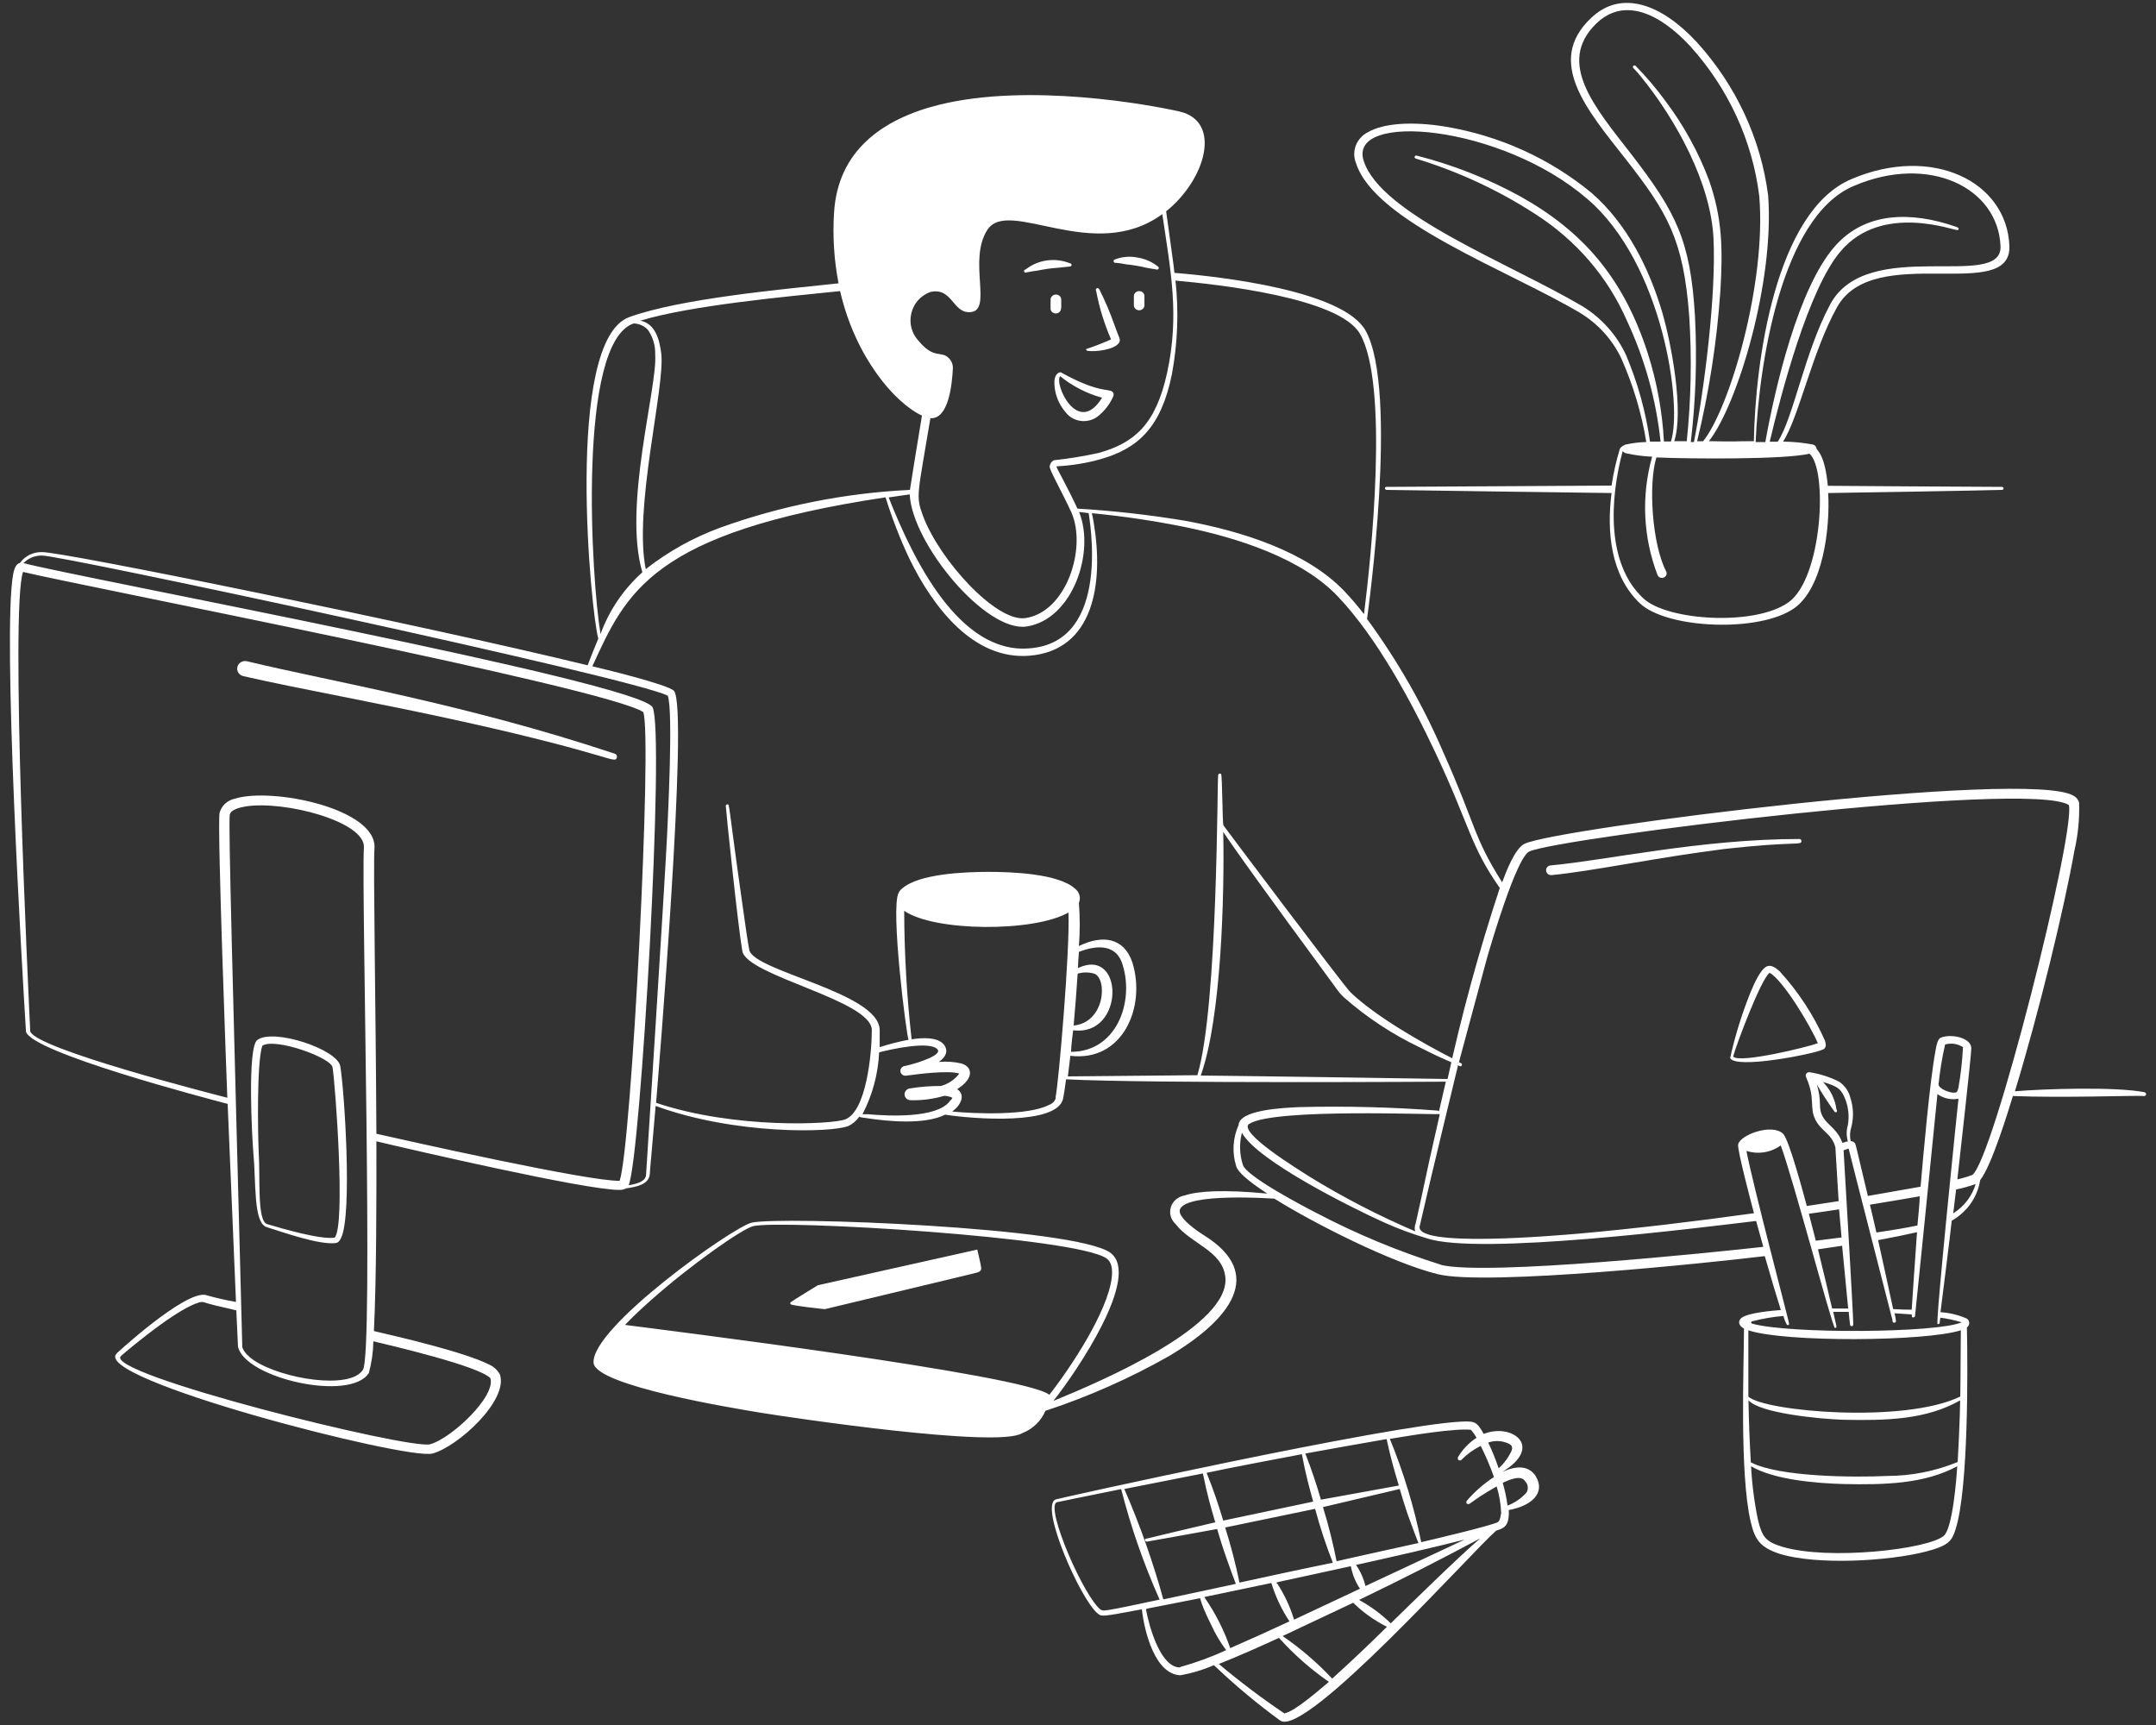
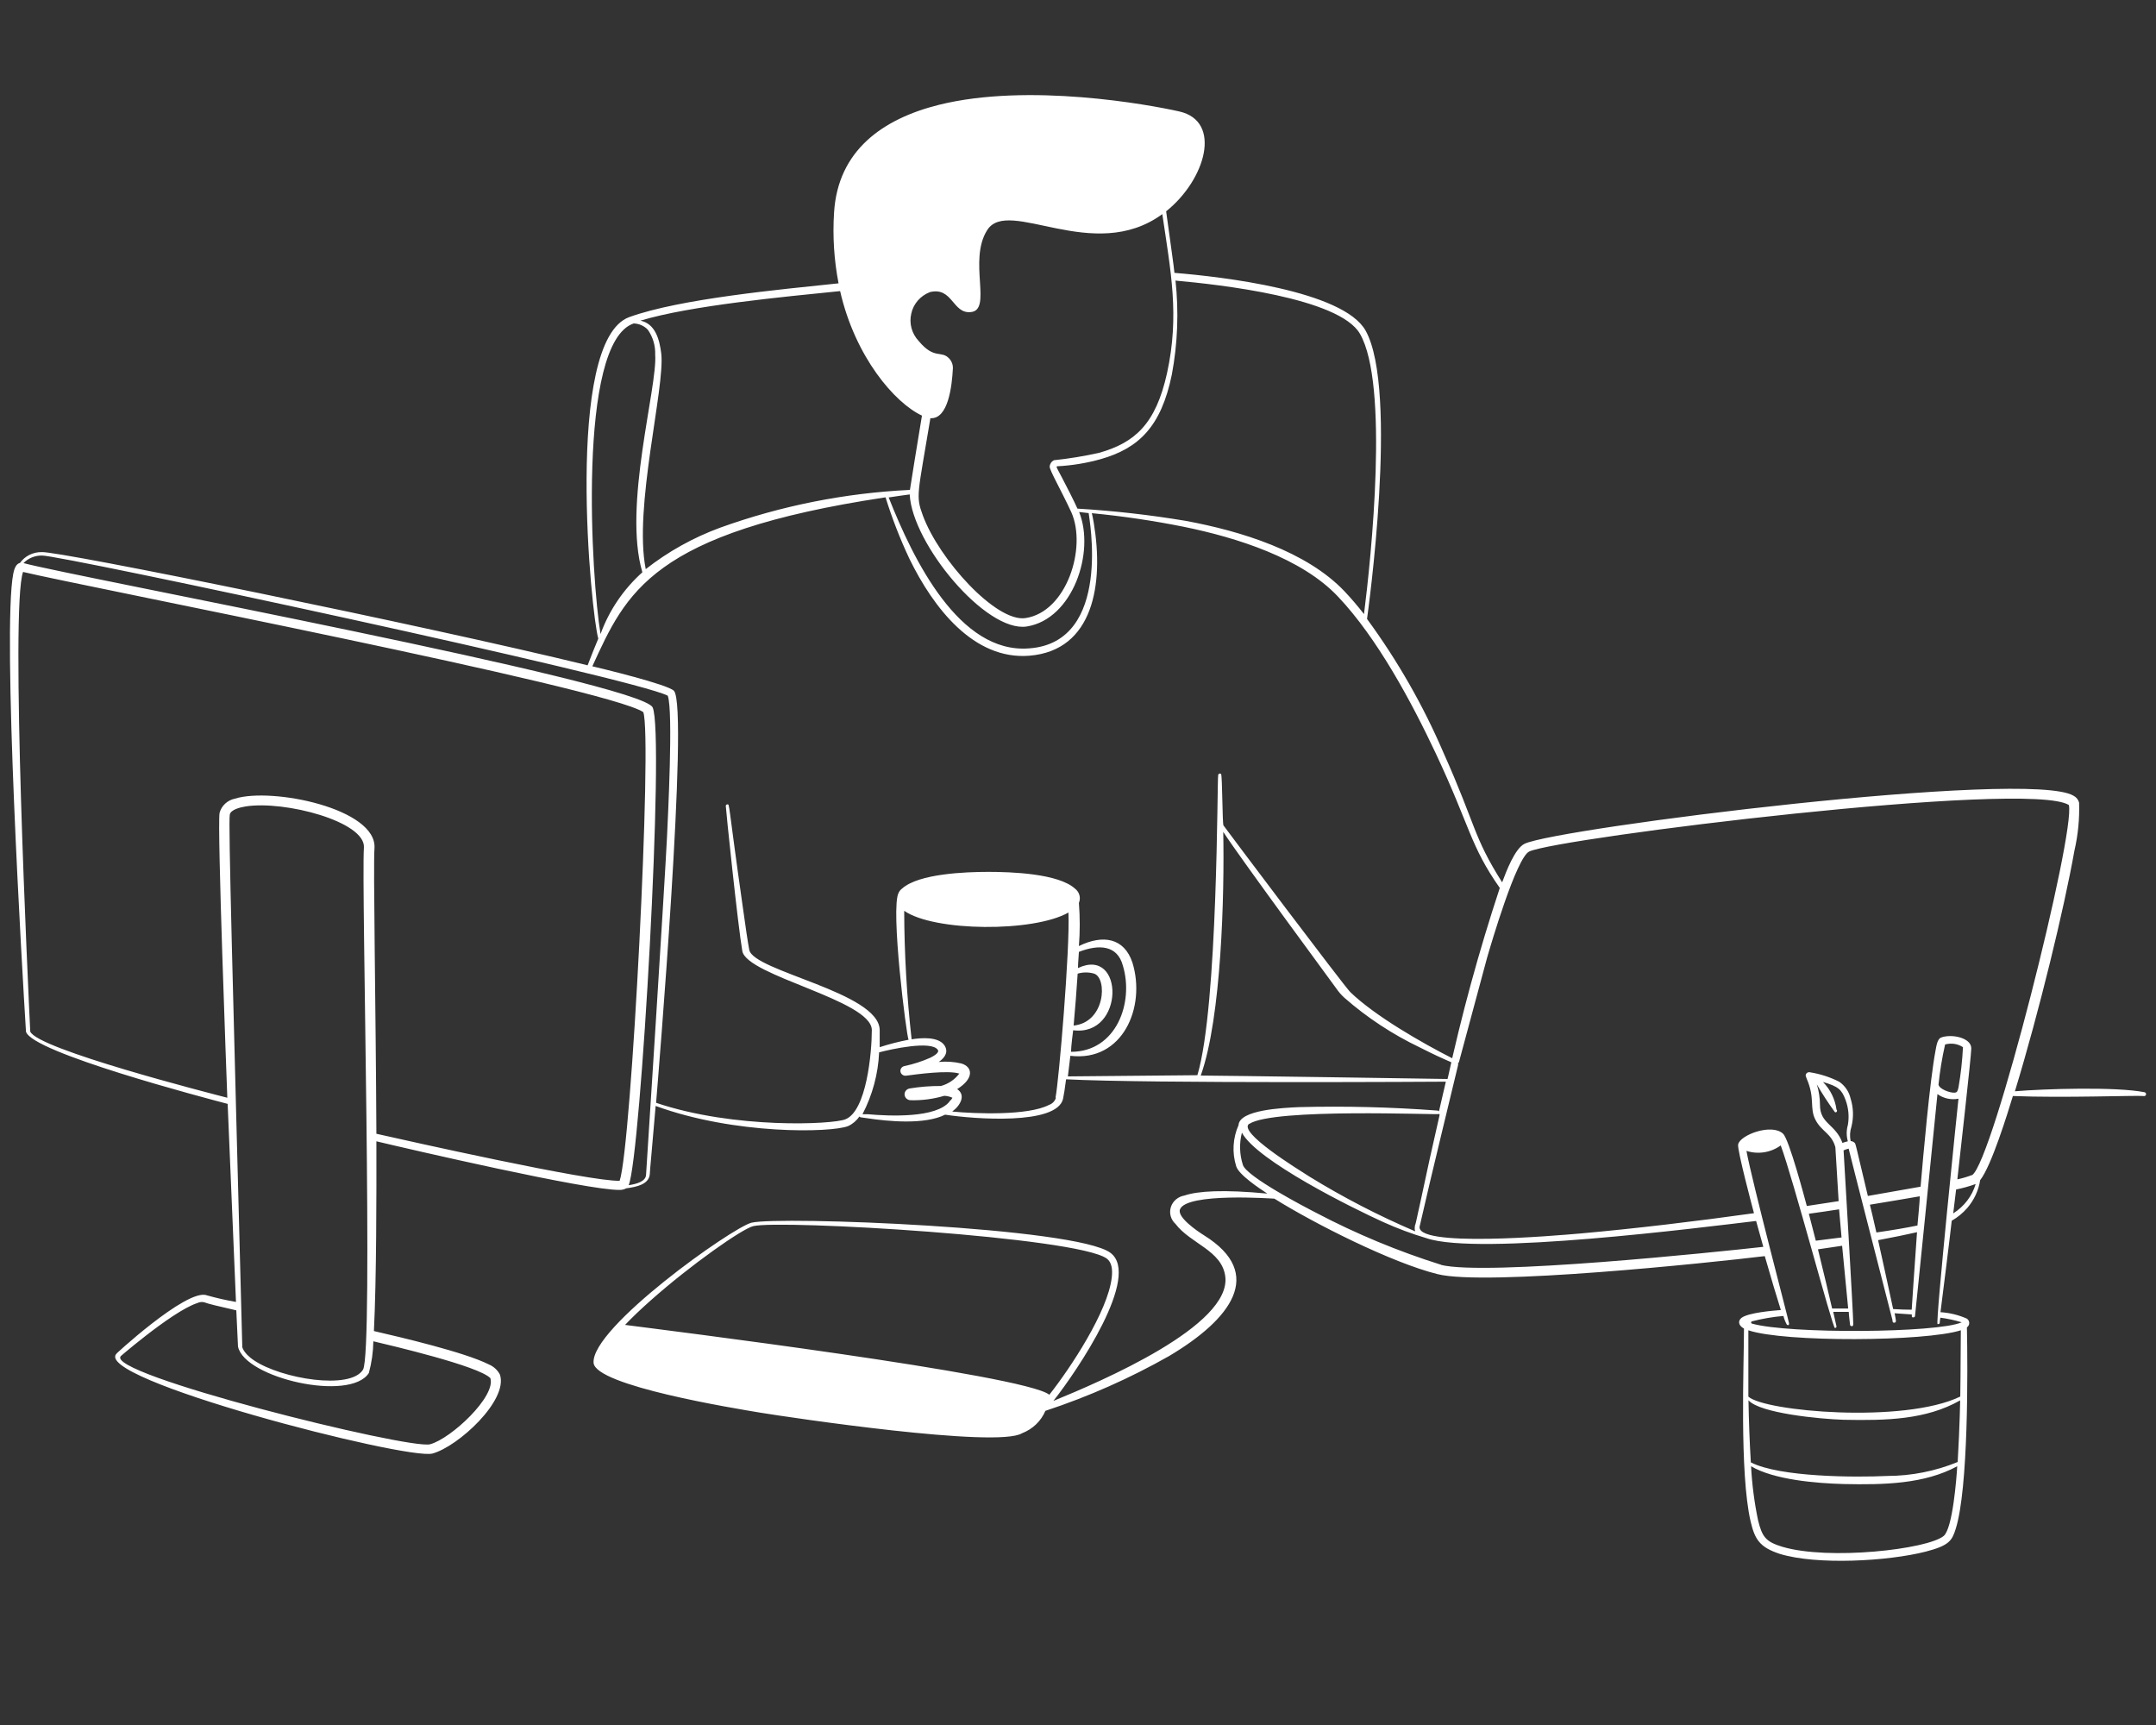
<svg xmlns="http://www.w3.org/2000/svg" width="210" height="168" viewBox="0 0 210 168" fill="none">
  <rect x="0" y="0" width="210" height="168" fill="#333333" stroke="none" />
-   <path d="M153.87 30.45C155.648 31.524 157.057 33.076 157.921 34.913C159.081 37.517 159.898 40.251 160.352 43.05C159.681 43.067 159.014 43.148 158.359 43.291C158.283 43.291 157.845 43.512 157.768 43.743C157.417 44.907 157.15 46.093 156.969 47.292L135.069 47.418C134.817 47.418 134.85 47.702 135.069 47.712C135.069 47.712 155.063 48.006 156.969 48.017C156.487 51.839 156.892 56.038 159.717 58.748C162.378 61.267 171.423 61.624 174.784 59.22C177.577 57.215 178.266 51.419 178.069 48.017C178.726 48.017 193.531 47.764 194.998 47.712C195.039 47.712 195.078 47.697 195.106 47.669C195.135 47.641 195.151 47.604 195.151 47.565C195.151 47.526 195.135 47.489 195.106 47.461C195.078 47.434 195.039 47.418 194.998 47.418C192.501 47.418 178.036 47.313 178.036 47.313C177.741 44.163 176.941 43.848 176.941 43.701C176.932 43.604 176.892 43.512 176.825 43.438C176.758 43.365 176.668 43.313 176.569 43.291C175.617 43.113 174.649 43.018 173.678 43.008C175.211 40.645 176.525 34.219 178.934 29.915C182.504 23.499 195.94 29.61 195.721 23.94C195.458 17.64 188.165 14.101 180.336 17.441C172.901 20.59 170.963 35.291 170.831 42.966C168.587 42.966 169.671 43.029 166.451 42.966C169.266 39.375 172.846 27.405 172.222 19.037C171.507 13.483 169.069 8.263 165.225 4.053C161.852 0.43 157.899 -1.103 154.921 1.806C150.541 6.006 154.571 10.7 158.316 15.456C162.433 20.706 163.977 23.32 164.535 30.797C164.797 34.853 164.716 38.922 164.294 42.966H163.079C164.02 40.016 162.805 33.516 161.918 30.46C160.648 26.145 158.48 21.798 155.041 18.805C150.98 15.442 146.04 13.203 140.752 12.327C137.521 11.802 134.762 12.002 133.262 12.863C132.71 13.138 132.284 13.599 132.066 14.157C131.848 14.715 131.852 15.331 132.079 15.886C133.897 21.588 146.752 26.25 153.87 30.45ZM180.555 18.113C187.881 14.963 194.626 18.27 194.856 23.982C195.031 28.36 181.858 22.932 178.266 29.642C175.77 34.282 174.664 40.772 173.153 43.019H172.375C173.47 38.388 176.153 28.087 179.307 24.444C183.336 19.73 190.355 22.48 190.662 22.407C190.782 22.407 190.903 22.218 190.541 22.092C186.161 20.57 181.705 20.601 178.726 23.982C175.146 28.035 172.89 37.8 171.948 43.05H171.007C171.302 35.7 173.448 21.105 180.555 18.113ZM165.094 30.786C164.656 23.373 163.232 20.654 158.907 15.036C155.359 10.469 151.559 6.111 155.479 2.299C158.151 -0.305 161.633 1.249 164.656 4.525C168.356 8.633 170.69 13.709 171.357 19.099C172.069 27.605 168.455 39.816 165.882 42.977H165.302C166.473 38.169 167.231 33.277 167.568 28.35C167.82 24.15 167.743 21.231 166.473 17.577C165.43 14.795 163.981 12.168 162.17 9.775C161.306 8.595 160.354 7.476 159.323 6.426C159.297 6.395 159.259 6.376 159.218 6.372C159.177 6.368 159.136 6.38 159.104 6.405C159.072 6.43 159.052 6.466 159.048 6.506C159.044 6.545 159.056 6.584 159.082 6.615C159.356 6.89 159.612 7.181 159.849 7.486C163.265 11.687 166.638 17.819 166.9 23.236C167.163 28.654 166.035 37.695 164.995 43.05H164.688C165.172 38.979 165.308 34.878 165.094 30.786ZM176.252 44.184C178.058 45.77 177.489 56.301 174.215 58.653C170.941 61.005 162.411 60.449 160.089 58.296C156.432 54.925 156.804 48.615 158.053 43.932C158.13 44.03 158.237 44.103 158.359 44.142C159.201 44.328 160.059 44.441 160.922 44.478C159.85 48.288 160.037 52.324 161.458 56.028C161.51 56.134 161.604 56.215 161.719 56.255C161.834 56.294 161.961 56.288 162.071 56.238C162.182 56.188 162.267 56.098 162.308 55.987C162.349 55.877 162.343 55.756 162.29 55.65C160.911 53.004 160.538 47.124 161.338 44.551C164.754 44.699 173.897 44.761 176.252 44.184ZM154.571 19.341C161.995 25.641 163.9 39.596 162.75 42.998H162.071C161.916 40.08 161.386 37.191 160.495 34.398C158.129 27.048 154.165 22.533 148.088 19.131C144.914 17.39 141.516 16.052 137.981 15.152C137.941 15.142 137.898 15.148 137.862 15.168C137.826 15.189 137.8 15.223 137.79 15.262C137.78 15.301 137.786 15.342 137.808 15.376C137.829 15.411 137.864 15.436 137.905 15.445C142.031 16.7 145.948 18.518 149.534 20.843C153.51 23.381 156.615 26.99 158.458 31.216C160.206 34.952 161.316 38.934 161.743 43.008H160.714C160.309 40.126 159.529 37.304 158.392 34.608C157.504 32.669 156.047 31.02 154.198 29.862C146.96 25.588 134.488 20.905 132.824 15.655C131.28 10.836 146.161 12.117 154.571 19.341ZM59.886 73.406C45.301 68.544 32.226 66.371 24.09 64.407C23.99 64.38 23.884 64.373 23.78 64.385C23.677 64.398 23.577 64.431 23.486 64.482C23.396 64.533 23.317 64.6 23.255 64.681C23.193 64.762 23.148 64.854 23.124 64.951C23.1 65.049 23.096 65.15 23.114 65.249C23.131 65.348 23.169 65.443 23.226 65.527C23.282 65.612 23.356 65.684 23.442 65.741C23.529 65.797 23.626 65.837 23.729 65.856C28.963 67.064 36.869 68.45 45.421 70.35C59.547 73.5 59.853 74.434 60.083 73.784C60.108 73.708 60.101 73.627 60.064 73.556C60.027 73.486 59.964 73.432 59.886 73.406ZM175.463 81.9C175.463 81.875 175.458 81.851 175.448 81.828C175.438 81.805 175.424 81.784 175.405 81.766C175.387 81.749 175.365 81.735 175.342 81.725C175.318 81.716 175.292 81.711 175.266 81.711C165.663 81.711 156.323 83.811 151.034 84.284C150.969 84.289 150.907 84.306 150.85 84.335C150.792 84.364 150.742 84.404 150.701 84.452C150.66 84.5 150.63 84.555 150.612 84.615C150.594 84.674 150.588 84.736 150.596 84.798C150.601 84.86 150.62 84.921 150.65 84.976C150.68 85.031 150.721 85.08 150.771 85.12C150.82 85.16 150.878 85.191 150.94 85.209C151.002 85.228 151.068 85.234 151.132 85.228C155.009 84.861 161.721 83.454 168.006 82.677C174.981 81.9 175.474 82.373 175.463 81.9ZM142.383 103.75C142.393 103.733 142.399 103.714 142.4 103.695C142.402 103.676 142.4 103.656 142.394 103.638C142.388 103.619 142.378 103.602 142.365 103.587C142.352 103.572 142.336 103.56 142.318 103.551L142.044 103.414L141.978 103.729C142.164 103.813 142.307 103.95 142.383 103.75Z" fill="white" />
  <path d="M208.894 106.375C206.079 105.819 199.126 106.039 196.257 106.281C198.622 98.532 201.064 88.431 202.05 82.866C202.407 81.326 202.561 79.749 202.51 78.172C202.474 78.031 202.408 77.898 202.315 77.782C202.223 77.667 202.106 77.571 201.973 77.5C197.593 74.865 151.702 80.65 148.504 82.173C147.552 82.624 146.698 84.903 146.314 85.932C143.478 81.459 143.774 80.398 140.609 73.332C138.637 68.729 136.136 64.352 133.152 60.28C133.229 59.724 136.262 37.999 133.01 32.193C130.82 28.308 118.961 26.943 114.395 26.575C114.395 26.344 113.826 22.375 113.585 20.58C117.439 17.493 119.06 11.812 114.877 10.857C111.909 10.185 100.193 8.043 91.466 10.206C85.991 11.571 81.611 14.637 81.239 20.706C81.091 23.011 81.239 25.324 81.677 27.594C76.015 28.192 66.27 29.085 61.298 30.88C54.904 33.19 57.597 60.018 58.276 62.191C57.904 63.073 57.554 63.966 57.236 64.795C41.304 60.9 5.64 53.634 4.052 53.77C3.638 53.766 3.23 53.859 2.863 54.042C2.496 54.225 2.182 54.493 1.95 54.82C1.522 54.915 1.369 55.492 1.293 55.87C0.198 61.456 2.179 94.815 2.53 100.474C3.11 102.511 19.984 106.932 22.174 107.509C22.284 110.271 22.864 123.984 22.985 126.798C22.032 126.632 21.089 126.418 20.159 126.157C18.21 125.391 10.742 132.363 11.399 131.785C8.541 134.221 39.639 142.233 42.125 141.561C44.611 140.889 49.527 136.384 48.695 133.875C48.465 133.428 48.077 133.075 47.6 132.877C45.246 131.691 39.015 130.231 36.42 129.633C36.672 124.551 36.672 116.214 36.661 111.153C39.738 111.888 57.203 115.941 60.357 115.888C60.583 115.891 60.806 115.837 61.003 115.731C62.01 115.594 63.193 115.353 63.291 114.366C63.291 114.072 63.543 111.51 63.861 107.709C71.581 110.533 80.943 110.323 82.607 109.672C83.056 109.465 83.435 109.141 83.702 108.738C83.779 108.832 83.812 108.811 84.392 108.895C86.582 109.231 90.086 109.546 92.057 108.559C94.849 108.99 102.941 109.609 103.544 107.016C103.62 106.669 103.73 105.966 103.839 105.115C111.942 105.535 140.719 105.346 140.828 105.346L140.16 108.234C140.144 108.21 140.121 108.191 140.094 108.178C140.067 108.165 140.037 108.159 140.007 108.16C140.007 108.076 140.007 108.097 140.007 108.16C135.523 107.822 131.024 107.709 126.528 107.824C124.929 107.898 120.713 108.087 120.637 109.578C120.077 110.845 119.995 112.26 120.407 113.578C120.648 114.408 122.684 115.752 123.44 116.245C119.158 115.836 116.662 115.993 115.37 116.434C115.062 116.486 114.776 116.618 114.542 116.816C114.308 117.014 114.137 117.271 114.046 117.557C113.955 117.843 113.949 118.148 114.028 118.437C114.107 118.726 114.268 118.989 114.494 119.196C115.961 121.128 119.016 121.779 119.344 124.309C119.969 129.108 107.245 134.536 102.602 136.437C104.934 133.497 111.187 124.246 108.154 122.01C104.781 119.521 75.862 118.429 73.201 119.08C71.329 119.542 57.565 129.297 57.816 132.73C57.992 134.967 71.537 137.161 74.055 137.581C76.891 138.043 97.127 141.067 99.547 139.587C100.06 139.388 100.526 139.093 100.918 138.717C101.309 138.342 101.617 137.895 101.824 137.403C106.018 136.021 110.053 134.234 113.869 132.069C119.892 128.488 123.265 124.057 117.308 120.33C116.596 119.889 114.647 118.545 114.932 117.789C115.545 116.119 124.009 116.739 124.13 116.739C128.061 119.196 135.583 122.986 140.018 124.089C144.705 125.275 166.605 122.976 171.894 122.335C172.496 124.435 173.076 126.388 173.459 127.585C172.638 127.648 170.295 127.848 169.638 128.341C169.276 128.614 169.287 129.076 169.868 129.391C169.868 132.909 169.419 143.43 170.514 148.176C170.93 149.95 171.412 150.685 173.328 151.326C176.952 152.449 183.917 152.05 187.563 151.116C189.83 150.528 190.125 150.066 190.487 148.911C191.735 144.984 191.669 133.392 191.582 129.276C191.652 129.227 191.709 129.163 191.748 129.089C191.788 129.015 191.808 128.934 191.808 128.851C191.808 128.768 191.788 128.686 191.748 128.612C191.709 128.538 191.652 128.474 191.582 128.425C190.772 128.065 189.899 127.852 189.008 127.795C189.162 126.619 189.983 120.046 190.103 118.891C190.676 118.562 191.186 118.143 191.614 117.652C192.284 116.872 192.719 115.932 192.874 114.933C193.969 113.557 195.546 108.423 196.06 106.743C200.944 106.942 208.105 106.669 208.773 106.743C208.824 106.758 208.879 106.754 208.926 106.73C208.973 106.706 209.009 106.666 209.025 106.617C209.041 106.568 209.036 106.515 209.011 106.47C208.987 106.425 208.944 106.391 208.894 106.375ZM60.882 129.034C61.616 128.257 62.481 127.449 63.401 126.63C67.31 123.165 72.281 119.679 73.365 119.416C75.993 118.765 104.858 120.466 107.792 122.566C108.285 122.923 108.384 123.616 108.285 124.446C107.891 127.743 104.299 133.182 102.208 135.838C99.843 133.885 64.014 129.444 60.882 129.034ZM114.537 27.331C118.72 27.709 130.448 29.001 132.463 32.508C135.31 37.443 133.558 54.274 132.857 59.808C132.244 59.02 131.608 58.275 130.962 57.592C127.25 53.686 120.877 51.723 115.479 50.725C112.011 50.146 108.513 49.75 105 49.539C104.89 49.539 105.066 49.696 104.201 47.995C102.909 45.444 102.832 45.486 102.963 45.412C104.399 45.339 105.821 45.107 107.201 44.719C110.902 43.669 113.103 41.569 114.143 36.466C114.708 33.442 114.826 30.356 114.494 27.3L114.537 27.331ZM105.109 49.864C105.799 49.959 105.985 49.948 106.04 49.98C106.04 50.242 108.438 62.58 100.226 63.147C93.437 63.682 88.969 54.547 86.56 48.447C87.436 48.31 88.137 48.216 88.608 48.153C88.838 52.941 96.021 61.624 100.007 61.015C104.485 60.312 106.686 53.781 105.109 49.864ZM88.761 30.544C88.859 30.076 89.078 29.639 89.397 29.272C89.717 28.905 90.127 28.621 90.59 28.444C92.78 27.93 92.78 30.544 94.521 30.397C96.711 30.261 94.269 25.389 96.152 22.417C98.2 19.141 106.5 25.767 113.212 20.853C114.023 26.386 114.91 30.691 113.672 36.34C112.577 41.296 110.541 43.123 107.026 44.11C105.581 44.429 104.119 44.668 102.646 44.824C102.528 44.888 102.429 44.979 102.359 45.089C102.288 45.2 102.247 45.325 102.241 45.454C102.241 45.822 103.336 47.701 104.354 49.896C105.876 53.34 103.894 59.598 99.886 60.196C97.039 60.627 91.466 54.505 89.878 50.179C89.177 48.268 89.385 48.195 90.623 40.729C92.364 40.845 92.725 37.579 92.813 35.889C92.831 35.531 92.701 35.18 92.451 34.912C91.663 34.083 91.017 35.049 89.484 33.211C89.149 32.855 88.909 32.427 88.783 31.962C88.657 31.498 88.65 31.012 88.761 30.544ZM81.83 28.35C83.297 34.776 87.151 39.238 89.801 40.477C89.32 43.428 88.772 46.714 88.63 47.712C82.311 48.016 76.08 49.255 70.157 51.387C67.527 52.353 65.076 53.718 62.897 55.429C61.693 49.444 64.792 37.747 64.408 34.429C64.233 33.022 63.817 31.531 62.383 31.227C67.288 29.746 76.377 28.906 81.83 28.35ZM61.726 31.5C61.987 31.509 62.244 31.568 62.482 31.674C62.719 31.781 62.931 31.932 63.105 32.119C63.599 32.834 63.848 33.678 63.817 34.534C64.058 37.684 60.653 49.297 62.569 55.734C60.723 57.394 59.325 59.458 58.495 61.75C57.619 56.637 56.163 33.358 61.726 31.5ZM22.382 79.338C22.47 78.844 23.412 78.624 23.926 78.54C27.726 77.941 35.621 80.02 35.446 82.551C35.183 86.299 36.387 131.722 35.358 133.392C34.132 135.397 27.43 134.284 24.758 132.499C23.543 131.691 23.565 130.998 23.598 131.134C22.667 95.382 22.229 80.157 22.382 79.338ZM47.764 134.221C48.323 136.006 43.932 140.112 41.895 140.658C39.858 141.204 9.834 133.749 11.794 132.048C10.885 132.835 16.677 127.722 19.229 126.903C19.432 126.806 19.664 126.78 19.886 126.829C20.181 126.955 21.342 127.239 23.017 127.617C23.116 129.832 23.182 131.145 23.182 131.145C23.828 134.232 34.132 136.563 35.927 133.717C36.202 132.709 36.349 131.673 36.365 130.63C38.041 131.029 46.636 133.035 47.764 134.221ZM60.357 114.996C57.477 115.101 39.552 111.069 36.661 110.418C36.606 98.112 36.343 84.315 36.475 82.614C36.738 78.75 26.488 76.65 22.875 77.784C22.517 77.859 22.188 78.029 21.925 78.274C21.662 78.519 21.475 78.829 21.386 79.17C21.145 80.566 22.087 105.42 22.141 106.911C20.357 106.449 3.636 102.175 2.946 100.464C2.76 96.6 0.975 59.241 2.245 55.702C8.202 57.13 59.076 66.969 62.656 69.352C63.554 71.715 61.507 111.657 60.357 114.996ZM62.93 114.376C62.93 115.08 61.956 115.321 61.233 115.426C62.415 112.707 64.77 71.326 63.565 68.89C62.361 66.454 7.425 56.217 2.289 54.841C2.517 54.605 2.795 54.416 3.105 54.29C3.414 54.163 3.748 54.101 4.085 54.106C5.607 54.001 61.78 66.034 65.043 67.756C65.591 69.268 65.043 79.8 64.967 81.532C64.77 85.711 62.974 113.809 62.93 114.376ZM92.495 107.268C91.214 108.906 86.67 108.706 84.534 108.517H84.009C84.983 106.639 85.535 104.586 85.629 102.49C86.724 102.196 90.732 101.304 91.345 102.249C91.531 102.522 90.94 102.847 90.634 103.005C89.824 103.365 88.976 103.64 88.104 103.824C87.975 103.848 87.861 103.92 87.787 104.024C87.713 104.128 87.685 104.256 87.71 104.38C87.735 104.504 87.81 104.614 87.918 104.685C88.027 104.756 88.161 104.782 88.29 104.758C89.385 104.611 92.375 104.212 93.437 104.559C92.999 105.141 92.371 105.566 91.652 105.766C90.628 105.76 89.606 105.841 88.597 106.008C88.451 106.034 88.321 106.111 88.231 106.223C88.141 106.336 88.097 106.476 88.108 106.618C88.119 106.759 88.184 106.892 88.29 106.99C88.396 107.089 88.537 107.147 88.684 107.152C89.797 107.183 90.907 107.038 91.969 106.722C92.246 106.733 92.518 106.797 92.769 106.911C92.699 107.052 92.593 107.175 92.462 107.268H92.495ZM102.854 106.9C102.807 107.064 102.72 107.214 102.6 107.339C102.48 107.463 102.33 107.558 102.164 107.614C100.138 108.664 95.025 108.475 92.747 108.255C93.59 107.635 94.083 106.627 93.229 106.071C94.915 105.021 94.74 103.897 93.634 103.572C92.918 103.405 92.177 103.356 91.444 103.425C92.134 102.931 92.386 102.375 91.969 101.776C91.367 100.957 89.779 101.062 88.794 101.22C88.325 97.063 88.084 92.885 88.071 88.704C90.995 90.741 100.686 90.804 104.069 88.872C104.233 92.4 103.128 105.367 102.81 106.9H102.854ZM93.459 104.517C93.459 104.517 93.426 104.538 93.426 104.517H93.459ZM116.957 104.748C118.983 99.067 119.268 87.034 119.147 81.018C120.845 83.632 130.097 96.169 130.163 96.274C130.388 96.604 130.652 96.907 130.951 97.177C133.158 99.111 135.634 100.74 138.31 102.018C141.168 103.467 141.398 103.393 141.376 103.509L140.993 105.084C140.806 105.073 118.633 104.748 116.925 104.748H116.957ZM121.677 109.462C124.031 107.887 140.04 108.601 140.215 108.496V108.612C138.682 115.647 138.091 118.188 137.905 119.112C138.003 118.702 138.606 115.962 139.295 112.927C139.777 110.701 140.39 108.055 141.015 105.252C141.299 103.971 141.485 103.152 141.496 103.089C138.496 101.566 133.919 98.941 131.521 96.621C130.919 96.033 119.279 80.566 119.169 80.388C119.06 80.209 119.06 75.6 118.939 75.39C118.916 75.366 118.886 75.35 118.853 75.343C118.82 75.336 118.786 75.339 118.755 75.352C118.723 75.364 118.697 75.386 118.679 75.413C118.661 75.441 118.653 75.473 118.655 75.505C118.545 75.505 118.655 97.954 116.629 104.716L104.014 104.832C104.091 104.244 104.168 103.561 104.255 102.826C109.336 103.446 111.647 98.101 110.3 93.744C109.5 91.35 107.442 90.982 105.088 92.137C105.197 90.739 105.197 89.335 105.088 87.937C105.189 87.696 105.207 87.43 105.138 87.178C105.069 86.927 104.917 86.703 104.704 86.541C103.073 85.071 98.507 84.913 96.284 84.913C94.061 84.913 89.484 85.081 87.863 86.541C87.721 86.646 87.609 86.783 87.535 86.94C86.703 88.378 88.301 100.989 88.498 101.262C87.545 101.444 86.605 101.686 85.684 101.986V100.306C85.618 96.642 73.398 94.605 72.982 92.515C72.84 91.801 72.61 90.205 72.347 88.315C70.869 77.941 71.088 78.34 70.847 78.34C70.806 78.34 70.767 78.356 70.739 78.383C70.71 78.411 70.694 78.448 70.694 78.487C70.694 78.771 71.876 90.195 72.303 92.62C72.73 95.046 84.863 97.398 84.918 100.306C84.918 102.574 84.392 108.202 82.344 109.011C81.107 109.515 71.537 109.977 63.905 107.404C64.069 105.367 67.113 68.901 65.646 67.284C65.087 66.664 58.528 65.089 57.696 64.89C60.981 57.75 63.412 51.87 86.254 48.436C86.888 50.475 87.663 52.471 88.575 54.411C90.896 59.167 94.827 64.302 100.27 63.861C106.522 63.346 107.529 56.847 106.533 50.914C106.467 50.494 106.402 50.221 106.347 49.98C109.351 50.268 112.338 50.71 115.293 51.303C120.45 52.353 126.79 54.348 130.327 58.107C134.149 62.139 137.489 68.365 139.832 73.342C143.205 80.503 143.183 82.351 146.084 86.478C144.044 92.652 142.333 98.921 140.96 105.262C140.522 107.226 139.865 110.218 139.241 112.938C138.332 117.138 137.784 119.794 137.839 119.238C137.74 119.805 137.839 119.784 137.839 119.92C134.269 118.394 130.825 116.611 127.535 114.586C126.385 113.851 120.516 110.25 121.677 109.441V109.462ZM105 94.279C105 93.733 105.066 93.229 105.088 92.704C107.07 91.938 108.832 92.053 109.369 94.038C110.464 97.639 108.734 102.438 104.321 102.438C104.321 101.934 104.507 100.495 104.529 100.338C109.566 100.989 109.533 92.148 105 94.279ZM104.573 99.886C104.726 98.227 104.858 96.474 104.967 94.825C105.491 94.67 106.052 94.67 106.577 94.825C107.88 95.277 107.672 99.613 104.518 99.886H104.573ZM140.39 123.186C136.177 121.864 132.101 120.17 128.214 118.125C127.119 117.568 121.447 114.607 121.064 113.463C120.732 112.441 120.698 111.352 120.965 110.313C122.432 113.053 131.74 117.663 134.729 119.017C136.098 119.637 137.51 120.163 138.956 120.592C144.015 122.325 165.718 119.542 171.05 118.912C171.116 119.133 171.576 120.823 171.751 121.432C167.108 121.947 144.748 124.288 140.336 123.186H140.39ZM189.315 149.593C187.716 150.895 178.124 151.987 173.602 150.643C171.959 150.15 171.631 149.646 171.237 148.05C170.877 146.318 170.65 144.563 170.558 142.8C172.802 144.123 176.92 144.459 179.559 144.532C183.533 144.616 187.443 144.532 190.64 142.8C190.574 143.913 190.202 148.869 189.315 149.593ZM190.673 142.39C188.513 143.277 186.189 143.737 183.84 143.745C180.708 143.892 173.372 143.871 170.536 142.422C170.415 140.448 170.339 138.337 170.306 136.374C171.401 137.634 177.237 138.201 179.569 138.274C183.73 138.358 187.596 138.274 190.925 136.384C190.925 136.279 190.892 138.768 190.684 142.39H190.673ZM190.925 136.017C185.45 138.663 171.861 137.466 170.295 136.017V129.559C173.777 130.746 187.541 130.662 190.99 129.559C190.968 130.767 190.979 133.224 190.936 136.017H190.925ZM188.735 128.95C188.774 128.961 188.816 128.957 188.852 128.94C188.889 128.922 188.917 128.892 188.932 128.856C188.932 128.856 188.932 128.667 188.997 128.331C189.703 128.424 190.399 128.575 191.078 128.782C188.68 129.832 174.248 129.927 170.645 128.908C170.621 128.901 170.599 128.886 170.584 128.867C170.569 128.847 170.561 128.823 170.561 128.798C170.561 128.774 170.569 128.75 170.584 128.73C170.599 128.71 170.621 128.695 170.645 128.688C171.649 128.426 172.675 128.251 173.711 128.163C173.784 128.455 173.894 128.737 174.04 129.003C174.127 129.087 174.27 129.097 174.259 128.887C174.248 128.677 170.656 115.08 170.109 112.087C170.669 112.267 171.266 112.311 171.848 112.218C172.43 112.125 172.98 111.896 173.448 111.552C174.653 114.786 178.496 129.339 178.726 129.339C178.768 129.336 178.807 129.318 178.835 129.289C178.864 129.26 178.88 129.221 178.88 129.181L178.562 127.764H180.073C180.073 127.963 180.194 128.982 180.205 129.055C180.216 129.129 180.533 129.307 180.511 128.919C180.511 127.974 179.591 112.318 179.569 112.035C179.727 111.962 179.892 111.906 180.062 111.867C180.183 112.434 184.037 127.407 184.333 128.572C184.333 128.677 184.333 128.856 184.541 128.814C184.749 128.772 184.661 128.583 184.541 127.9L186.216 128.016V128.194C186.216 128.362 186.49 128.32 186.523 128.194C186.523 128.31 188.559 108.16 188.713 106.554C189.001 106.764 189.333 106.912 189.686 106.99C190.039 107.068 190.405 107.073 190.76 107.005C190.738 107.163 188.494 128.877 188.724 128.95H188.735ZM178.88 108.076C178.75 107.066 178.29 106.122 177.566 105.378C179.066 105.808 179.383 106.123 179.756 107.11C180.052 107.897 180.131 108.743 179.986 109.567C179.837 110.086 179.837 110.634 179.986 111.153C179.806 111.192 179.631 111.245 179.46 111.31C178.781 109.452 177.27 109.473 177.27 107.604C177.268 106.928 177.165 106.256 176.963 105.609C177.494 106.53 178.075 107.424 178.704 108.286C178.814 108.423 179.022 108.223 178.891 108.076H178.88ZM179.427 121.327C179.482 121.842 179.909 126.304 180.018 127.438H178.453C178.124 126.021 177.631 123.921 177.073 121.674L179.427 121.327ZM179.361 120.519L176.865 120.834C176.646 119.962 176.416 119.08 176.186 118.209C177.193 118.072 178.179 117.925 179.131 117.778C179.175 118.23 179.329 120.057 179.372 120.519H179.361ZM182.767 120.036C182.592 119.238 182.165 117.432 182.132 117.327C183.084 117.169 186.326 116.634 186.994 116.508C186.994 116.959 186.807 118.87 186.764 119.353C185.701 119.574 184.344 119.805 182.745 120.036H182.767ZM186.72 120.036C186.523 122.755 186.216 127.302 186.205 127.554C185.636 127.554 185.034 127.533 184.398 127.491C184.136 126.22 183.008 121.128 182.931 120.781C184.409 120.498 185.68 120.246 186.731 120.004L186.72 120.036ZM188.811 105.682C188.945 104.352 189.161 103.03 189.457 101.724C189.749 101.64 190.058 101.62 190.359 101.665C190.66 101.711 190.947 101.82 191.198 101.986C191.133 103.306 190.986 104.621 190.76 105.924C190.662 106.291 190.64 106.386 190.388 106.417C189.895 106.449 188.899 106.05 188.822 105.651L188.811 105.682ZM190.246 118.198C190.344 117.421 190.443 116.634 190.53 115.846C191.179 115.716 191.816 115.537 192.436 115.311C192.091 116.483 191.317 117.497 190.257 118.167L190.246 118.198ZM192.074 114.439C191.612 114.616 191.136 114.756 190.651 114.859C190.848 113.095 192.009 102.826 192.009 102.102C192.009 101.052 190.06 100.663 189.052 101.052C188.713 101.199 188.614 101.818 188.516 102.364C187.968 105.294 187.322 112.602 187.07 115.573L181.935 116.476C180.654 111.121 180.763 111.415 180.621 111.279C180.523 111.19 180.394 111.137 180.259 111.132C180.158 110.664 180.184 110.18 180.336 109.725C180.562 108.817 180.532 107.867 180.248 106.974C180.103 106.324 179.713 105.749 179.153 105.357C178.262 104.904 177.301 104.592 176.306 104.433C176.254 104.419 176.199 104.418 176.147 104.429C176.094 104.44 176.044 104.463 176.003 104.496C175.961 104.528 175.928 104.57 175.906 104.618C175.885 104.665 175.876 104.717 175.879 104.769C175.903 104.858 175.932 104.946 175.967 105.031C176.821 106.984 176.23 107.877 176.821 109.042C177.412 110.208 178.409 110.386 178.77 111.73C178.77 111.835 179.077 116.686 179.088 116.98L175.989 117.453C175.77 116.655 174.27 110.974 173.678 110.418C172.583 109.368 169.452 110.544 169.298 111.468C169.2 111.993 170.7 117.621 170.842 118.156C165.203 118.944 159.224 119.658 153.936 120.13C151.625 120.33 137.511 121.569 138.299 119.353C139.394 114.502 141.584 105.598 142.022 103.729V103.582C142.022 103.425 142.099 103.267 142.022 103.729C142.022 103.572 142.088 103.477 142.11 103.425L144.847 93.271C145.208 92.022 147.694 83.527 148.953 82.929C151.746 81.606 197.637 75.915 201.513 78.403C202.17 81.102 194.1 113.158 192.085 114.45L192.074 114.439Z" fill="white" />
-   <path d="M103.368 29.988V29.18C103.368 29.049 103.314 28.923 103.218 28.831C103.121 28.738 102.99 28.686 102.854 28.686C102.716 28.686 102.584 28.738 102.486 28.83C102.388 28.922 102.331 29.048 102.328 29.18V30.125C102.352 30.249 102.426 30.36 102.533 30.435C102.641 30.509 102.774 30.541 102.905 30.523C103.037 30.505 103.156 30.44 103.238 30.34C103.32 30.241 103.359 30.114 103.347 29.988H103.368ZM173.35 94.605C173.032 94.311 172.583 93.965 172.167 94.091C171.477 94.3 170.788 95.981 170.492 96.674C169.662 98.742 169.003 100.869 168.521 103.036C168.97 104.149 176.547 102.69 177.577 102.207C177.905 102.06 177.861 101.682 177.752 101.346C176.668 98.888 175.182 96.613 173.35 94.605ZM168.817 102.9C169.014 102.028 171.51 95.35 172.364 94.742C173.689 95.466 176.35 99.918 177.062 101.598C176.076 101.976 169.386 103.603 168.817 102.9ZM79.662 125.17C79.552 125.244 77.165 126.693 77.056 126.798C77.03 126.808 77.007 126.826 76.992 126.848C76.976 126.871 76.968 126.897 76.968 126.924C76.968 126.951 76.976 126.977 76.992 127C77.007 127.022 77.03 127.04 77.056 127.05C77.669 127.218 79.716 127.438 80.341 127.501C95.32 123.9 95.419 123.9 95.233 123.9C95.333 123.887 95.425 123.837 95.488 123.761C95.551 123.684 95.582 123.588 95.572 123.49C95.572 123.312 95.276 122.073 95.189 121.695L79.662 125.17ZM108.679 25.599C108.986 25.599 109.588 25.735 109.709 25.746C110.373 25.812 111.032 25.924 111.68 26.082L112.665 26.25C112.702 26.259 112.742 26.255 112.777 26.239C112.811 26.222 112.839 26.195 112.855 26.161C112.87 26.127 112.873 26.089 112.863 26.054C112.852 26.018 112.828 25.987 112.796 25.966C112.225 25.502 111.532 25.197 110.793 25.084C110.06 24.934 109.298 24.996 108.603 25.263C108.58 25.268 108.558 25.277 108.538 25.29C108.519 25.303 108.503 25.319 108.49 25.338C108.477 25.357 108.469 25.378 108.464 25.401C108.46 25.423 108.461 25.446 108.466 25.468C108.471 25.49 108.48 25.511 108.494 25.529C108.507 25.548 108.524 25.564 108.544 25.576C108.564 25.588 108.586 25.596 108.609 25.6C108.632 25.604 108.656 25.604 108.679 25.599ZM100.007 26.523C100.302 26.46 100.938 26.366 101.102 26.345C101.765 26.206 102.439 26.114 103.117 26.072L104.212 25.956C104.255 25.956 104.297 25.939 104.328 25.91C104.359 25.88 104.376 25.84 104.376 25.799C104.376 25.757 104.359 25.717 104.328 25.687C104.297 25.657 104.255 25.641 104.212 25.641C103.506 25.354 102.731 25.258 101.973 25.364C101.214 25.469 100.5 25.772 99.908 26.239C99.882 26.239 99.857 26.245 99.833 26.257C99.81 26.268 99.79 26.285 99.775 26.305C99.76 26.325 99.75 26.349 99.746 26.373C99.742 26.398 99.744 26.423 99.752 26.447C99.761 26.47 99.775 26.492 99.793 26.509C99.812 26.527 99.834 26.54 99.859 26.547C99.884 26.555 99.91 26.556 99.936 26.552C99.962 26.548 99.986 26.538 100.007 26.523ZM110.957 28.35C110.82 28.35 110.689 28.402 110.593 28.494C110.496 28.587 110.442 28.713 110.442 28.843V29.788C110.461 29.919 110.533 30.038 110.643 30.117C110.753 30.197 110.891 30.232 111.028 30.214C111.164 30.196 111.288 30.126 111.371 30.021C111.454 29.916 111.49 29.783 111.471 29.652V28.843C111.473 28.778 111.461 28.713 111.435 28.653C111.41 28.592 111.372 28.537 111.324 28.491C111.276 28.445 111.219 28.409 111.156 28.385C111.092 28.36 111.025 28.349 110.957 28.35ZM25.974 119.511C27.496 119.983 31.044 121.254 32.675 121.065C32.872 121.065 33.091 120.876 33.234 120.54C34.329 118.177 33.54 106.165 33.146 103.845C32.872 102.175 26.576 100.107 25.054 101.293C24.069 102.06 24.561 110.953 24.671 112.192C24.956 115.185 24.66 119.101 25.974 119.511ZM25.547 101.85C26.729 101.031 32.215 102.973 32.391 103.95C32.664 105.598 33.683 119.458 32.588 120.54C31.175 120.739 27.43 119.637 26.018 119.217C25.021 118.902 25.361 114.723 25.196 112.14C25.12 110.397 24.999 103.477 25.547 101.85ZM103.358 36.278C103.33 36.264 103.3 36.258 103.27 36.258C103.24 36.258 103.21 36.264 103.182 36.278C102.909 36.372 102.744 36.666 102.701 37.096C102.665 38.209 103.054 39.295 103.796 40.152C103.969 40.379 104.189 40.571 104.441 40.715C104.694 40.859 104.974 40.953 105.265 40.992C105.556 41.03 105.853 41.011 106.136 40.938C106.42 40.864 106.685 40.736 106.916 40.562C107.576 40.041 108.095 39.374 108.427 38.619C108.457 38.56 108.473 38.495 108.473 38.43C108.473 38.364 108.457 38.3 108.427 38.241C108.088 37.737 107.278 38.451 103.358 36.278ZM103.259 36.635C104.449 37.606 105.841 38.322 107.343 38.734C105 42.556 102.646 37.401 103.259 36.635ZM105.942 34.167C106.643 34.293 108.581 34.062 108.997 33.38C109.205 33.054 108.997 32.949 108.537 31.605C108.122 30.437 107.636 29.294 107.081 28.182C106.883 27.888 106.632 28.182 106.774 28.36C107.078 29.97 107.563 31.544 108.219 33.054C107.427 33.41 106.615 33.725 105.788 33.999C105.787 34.02 105.79 34.04 105.797 34.06C105.804 34.08 105.814 34.098 105.829 34.114C105.843 34.129 105.86 34.142 105.88 34.151C105.899 34.16 105.92 34.166 105.942 34.167ZM146.325 143.356C150.432 140.857 147.234 138.558 144.519 139.65C143.851 138.484 143.697 138.39 142.329 138.453C135.222 138.799 103.128 145.918 102.821 146.034C101.2 146.674 105.318 155.946 106.949 157.164C107.321 157.437 107.201 157.489 111.22 156.733C111.482 159.022 112.523 163.033 114.954 163.159C116.087 162.96 117.19 162.629 118.239 162.172C120.269 164.11 122.431 165.916 124.71 167.58C127.229 169.197 143.325 151.168 145.734 149.068C146.424 148.848 147.037 148.701 146.96 147.063C149.041 146.695 150.651 145.467 149.545 143.703C148.8 142.632 147.508 142.8 146.325 143.356ZM146.709 140.5C147.158 140.658 147.387 140.826 147.245 141.256C146.95 141.914 146.518 142.508 145.975 142.999C145.684 142.145 145.344 141.308 144.957 140.49C145.523 140.294 146.144 140.298 146.709 140.5ZM135.058 140.154C135.463 141.991 135.737 142.989 136.251 144.679L128.663 146.055C128.226 144.536 127.719 143.036 127.141 141.561C128.575 141.298 133.886 140.343 135.058 140.154ZM123.834 154.171C124.236 155.491 124.829 156.749 125.597 157.909C123.495 158.886 121.513 159.778 119.826 160.513C119.221 158.753 118.37 157.078 117.297 155.536L123.834 154.171ZM120.735 154.171C120.365 152.347 119.897 150.542 119.334 148.764L128.094 146.947C128.571 148.726 129.149 150.479 129.824 152.197C126.812 152.806 123.67 153.489 120.735 154.129V154.171ZM124.382 154.224C124.261 154.056 123.516 154.308 131.576 152.533C131.718 153.314 132.019 154.059 132.463 154.728L126.046 157.741C125.665 156.487 125.105 155.289 124.382 154.182V154.224ZM132.047 152.418C136.208 151.494 140.029 150.612 142.668 149.94L132.999 154.465C132.82 153.72 132.501 153.012 132.057 152.376L132.047 152.418ZM130.196 152.092C129.845 150.301 129.399 148.528 128.86 146.779L136.339 145.015C136.339 145.068 136.843 146.685 137.073 147.378C137.182 147.693 138.113 150.234 138.168 150.276C135.901 150.759 130.371 152.008 130.185 152.05L130.196 152.092ZM126.812 141.666C127.174 143.577 127.513 144.816 127.907 146.244L119.147 148.092C118.633 146.422 118.282 145.33 117.527 143.44C119.235 143.062 125.498 141.865 126.823 141.624L126.812 141.666ZM117.165 143.503C117.593 145.603 117.91 146.706 118.37 148.26C117.636 148.417 111.647 149.856 111.647 149.856C111.428 149.856 111.515 150.181 111.734 150.139C111.734 150.139 118.228 148.984 118.556 148.911C118.556 148.911 119.027 150.717 120.374 154.255L113.311 155.767C112.301 152.105 111.031 148.512 109.511 145.015L117.165 143.503ZM107.256 156.807C105.591 155.61 101.781 146.79 102.93 146.307C102.93 146.307 105.438 145.782 109.205 145.026C110.144 148.706 111.396 152.305 112.95 155.788C107.19 157.027 107.442 156.901 107.267 156.765L107.256 156.807ZM114.921 162.393C113.07 162.393 111.964 158.56 111.636 156.817C111.636 156.618 111.055 156.817 116.782 155.673C117.067 155.62 116.618 155.547 117.987 158.277C118.379 159.135 118.864 159.951 119.432 160.713C117.992 161.374 116.498 161.922 114.965 162.351L114.921 162.393ZM125.126 166.887C122.9 165.391 120.761 163.779 118.72 162.057C120.604 161.311 122.739 160.356 124.579 159.516C126.019 161.121 127.651 162.559 129.44 163.8C128.696 164.409 126.166 166.656 125.17 166.845L125.126 166.887ZM129.758 163.485C128.312 161.937 126.692 160.546 124.929 159.337L131.806 156.093C132.764 157.036 133.873 157.826 135.091 158.434C133.369 160.143 131.605 161.813 129.802 163.443L129.758 163.485ZM135.463 158.098C134.55 157.204 133.51 156.437 132.375 155.82C137.084 153.541 139.788 152.155 144.179 149.824C142.23 151.473 137.281 156.324 135.507 158.056L135.463 158.098ZM145.909 148.228C145.438 148.554 138.989 150.066 138.43 150.192C137.733 146.757 136.71 143.39 135.375 140.133C137.5 139.786 141.704 139.083 143.27 139.251C143.482 139.49 143.666 139.75 143.818 140.028C143.071 140.515 142.452 141.162 142.011 141.918C141.902 142.18 142.186 142.317 142.329 142.191C142.876 141.635 143.517 141.17 144.223 140.815C144.72 141.8 145.151 142.813 145.515 143.85C144.542 144.488 143.665 145.251 142.909 146.118C142.767 146.286 142.81 146.412 142.909 146.464C143.172 146.611 143.194 146.233 145.778 144.763C146.039 145.614 146.186 146.492 146.216 147.378C146.161 147.567 146.128 148.05 145.953 148.186L145.909 148.228ZM148.636 145.414C148.147 145.952 147.531 146.369 146.84 146.632C146.739 145.884 146.582 145.144 146.369 144.417C147.081 144.07 148.187 143.629 148.559 144.27C148.699 144.417 148.787 144.604 148.808 144.802C148.83 145.001 148.785 145.2 148.68 145.372L148.636 145.414Z" fill="white" />
</svg>